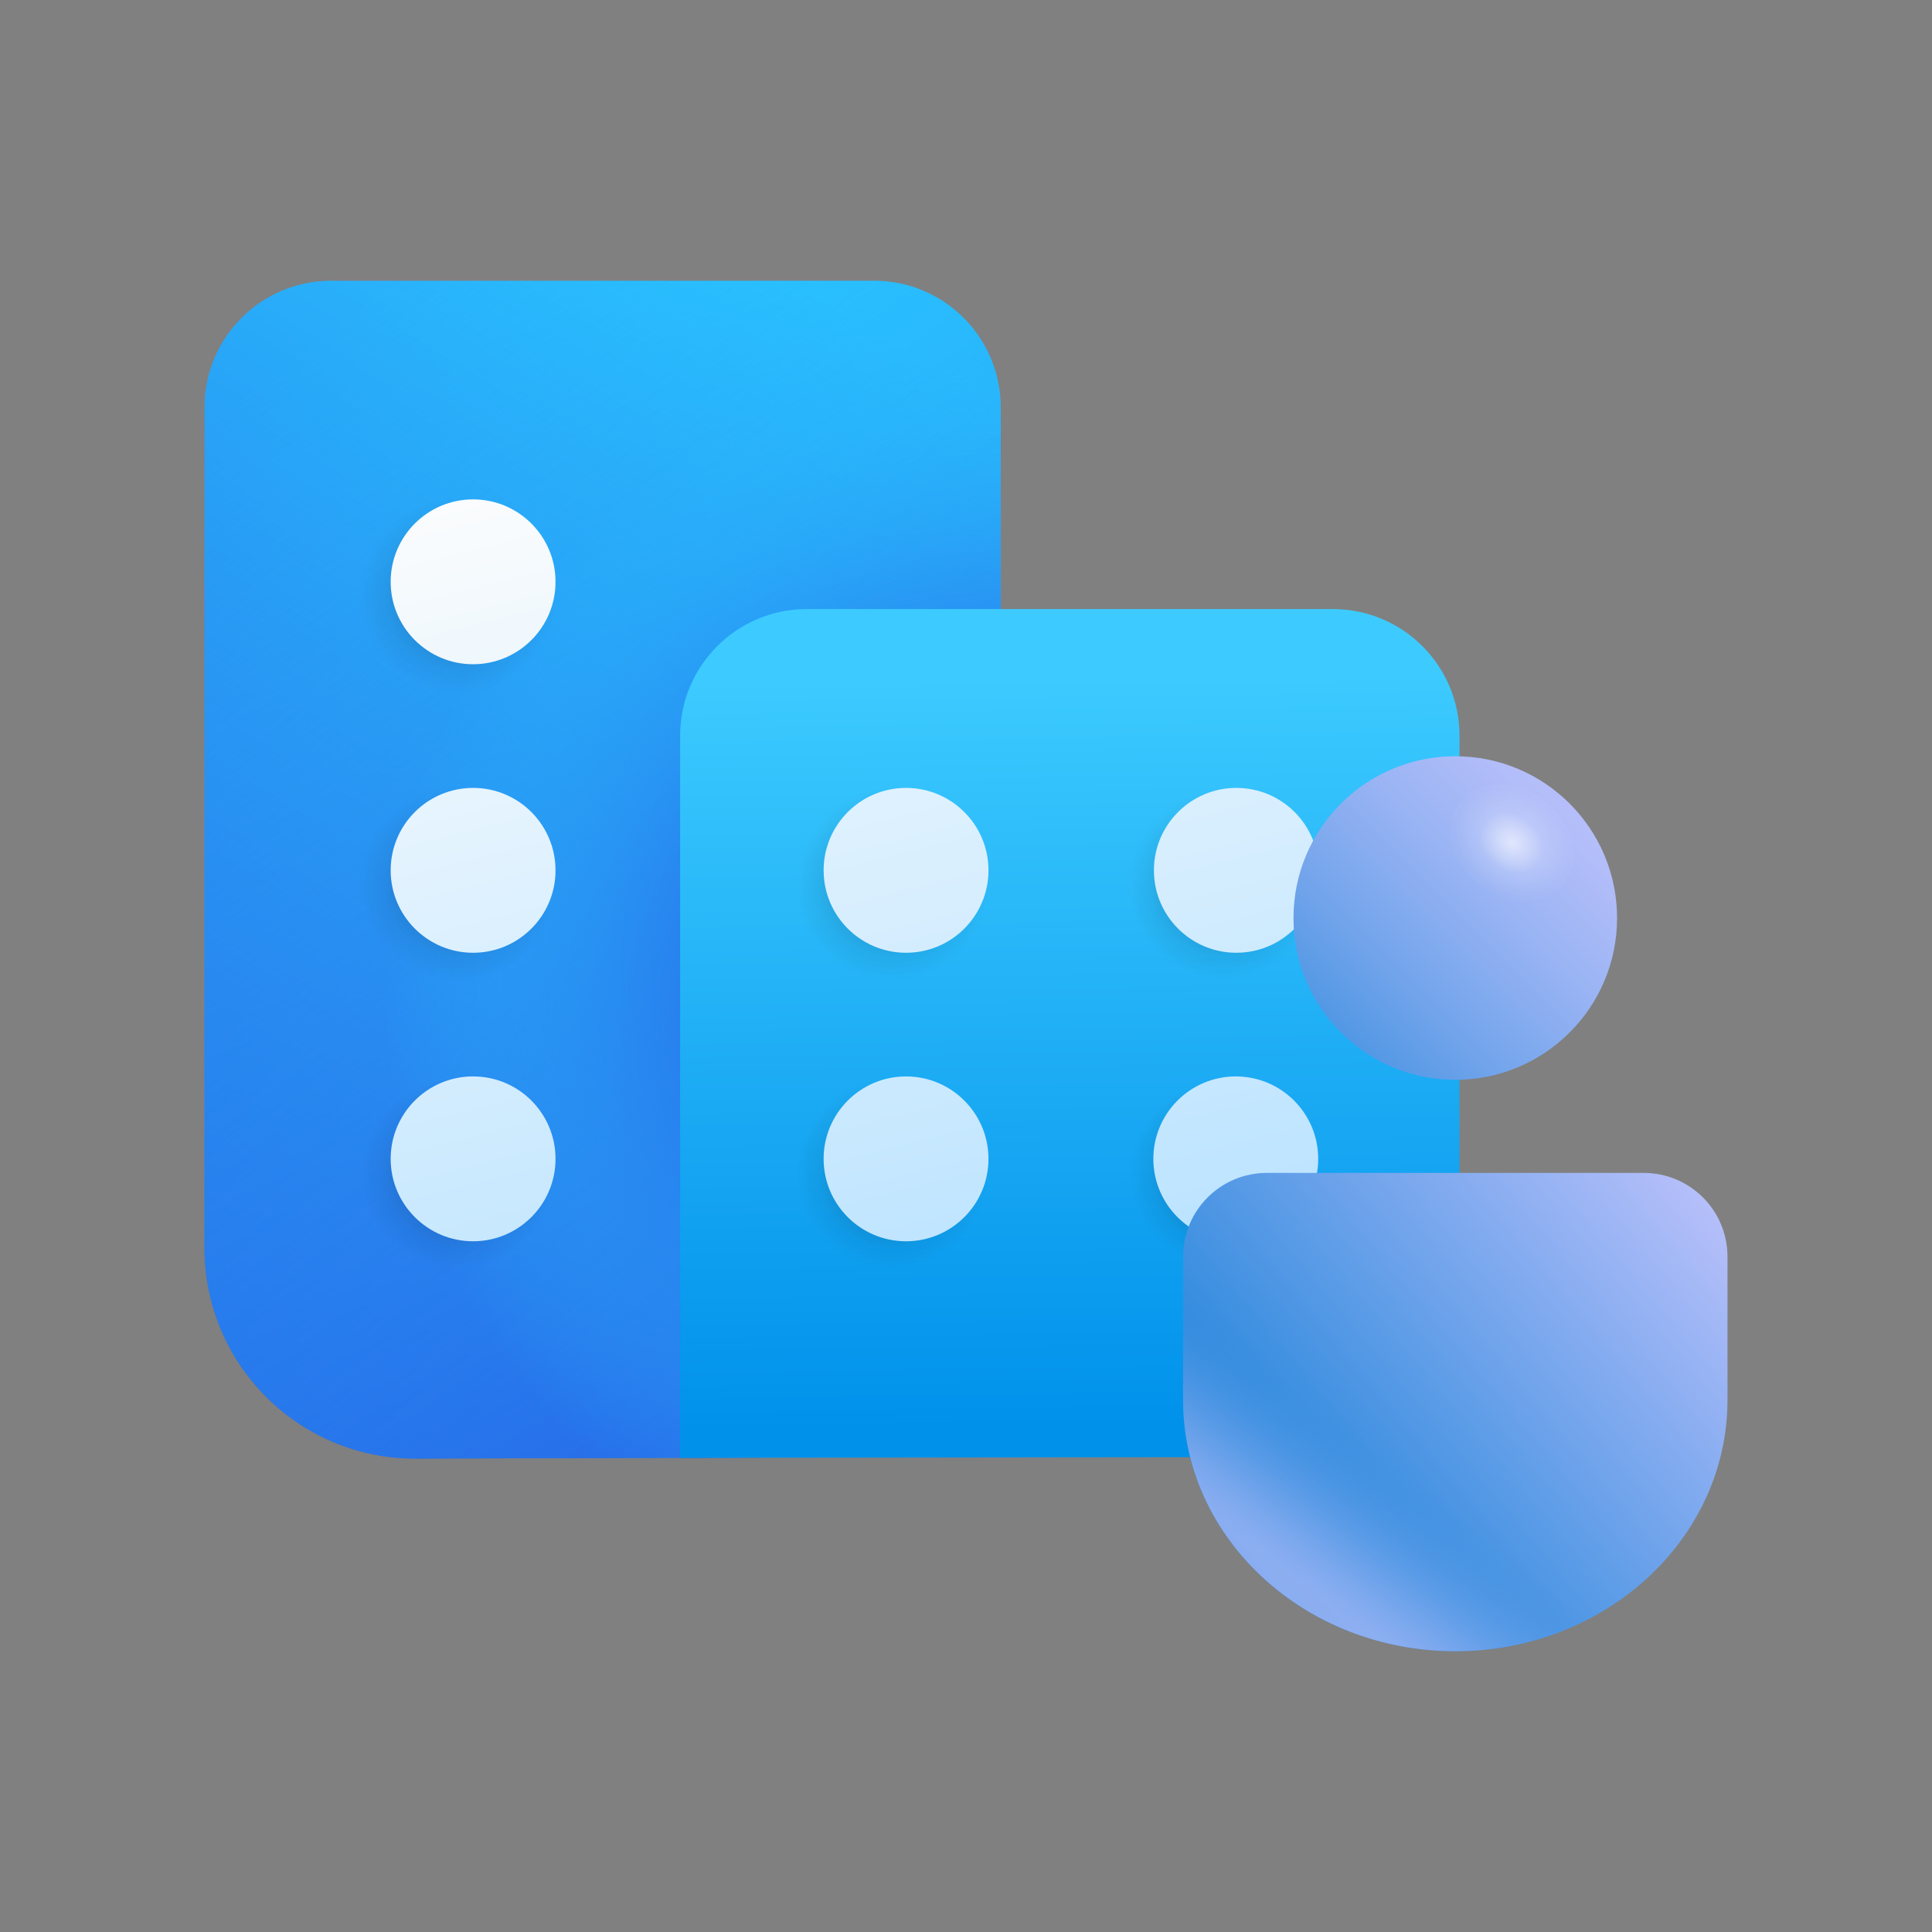
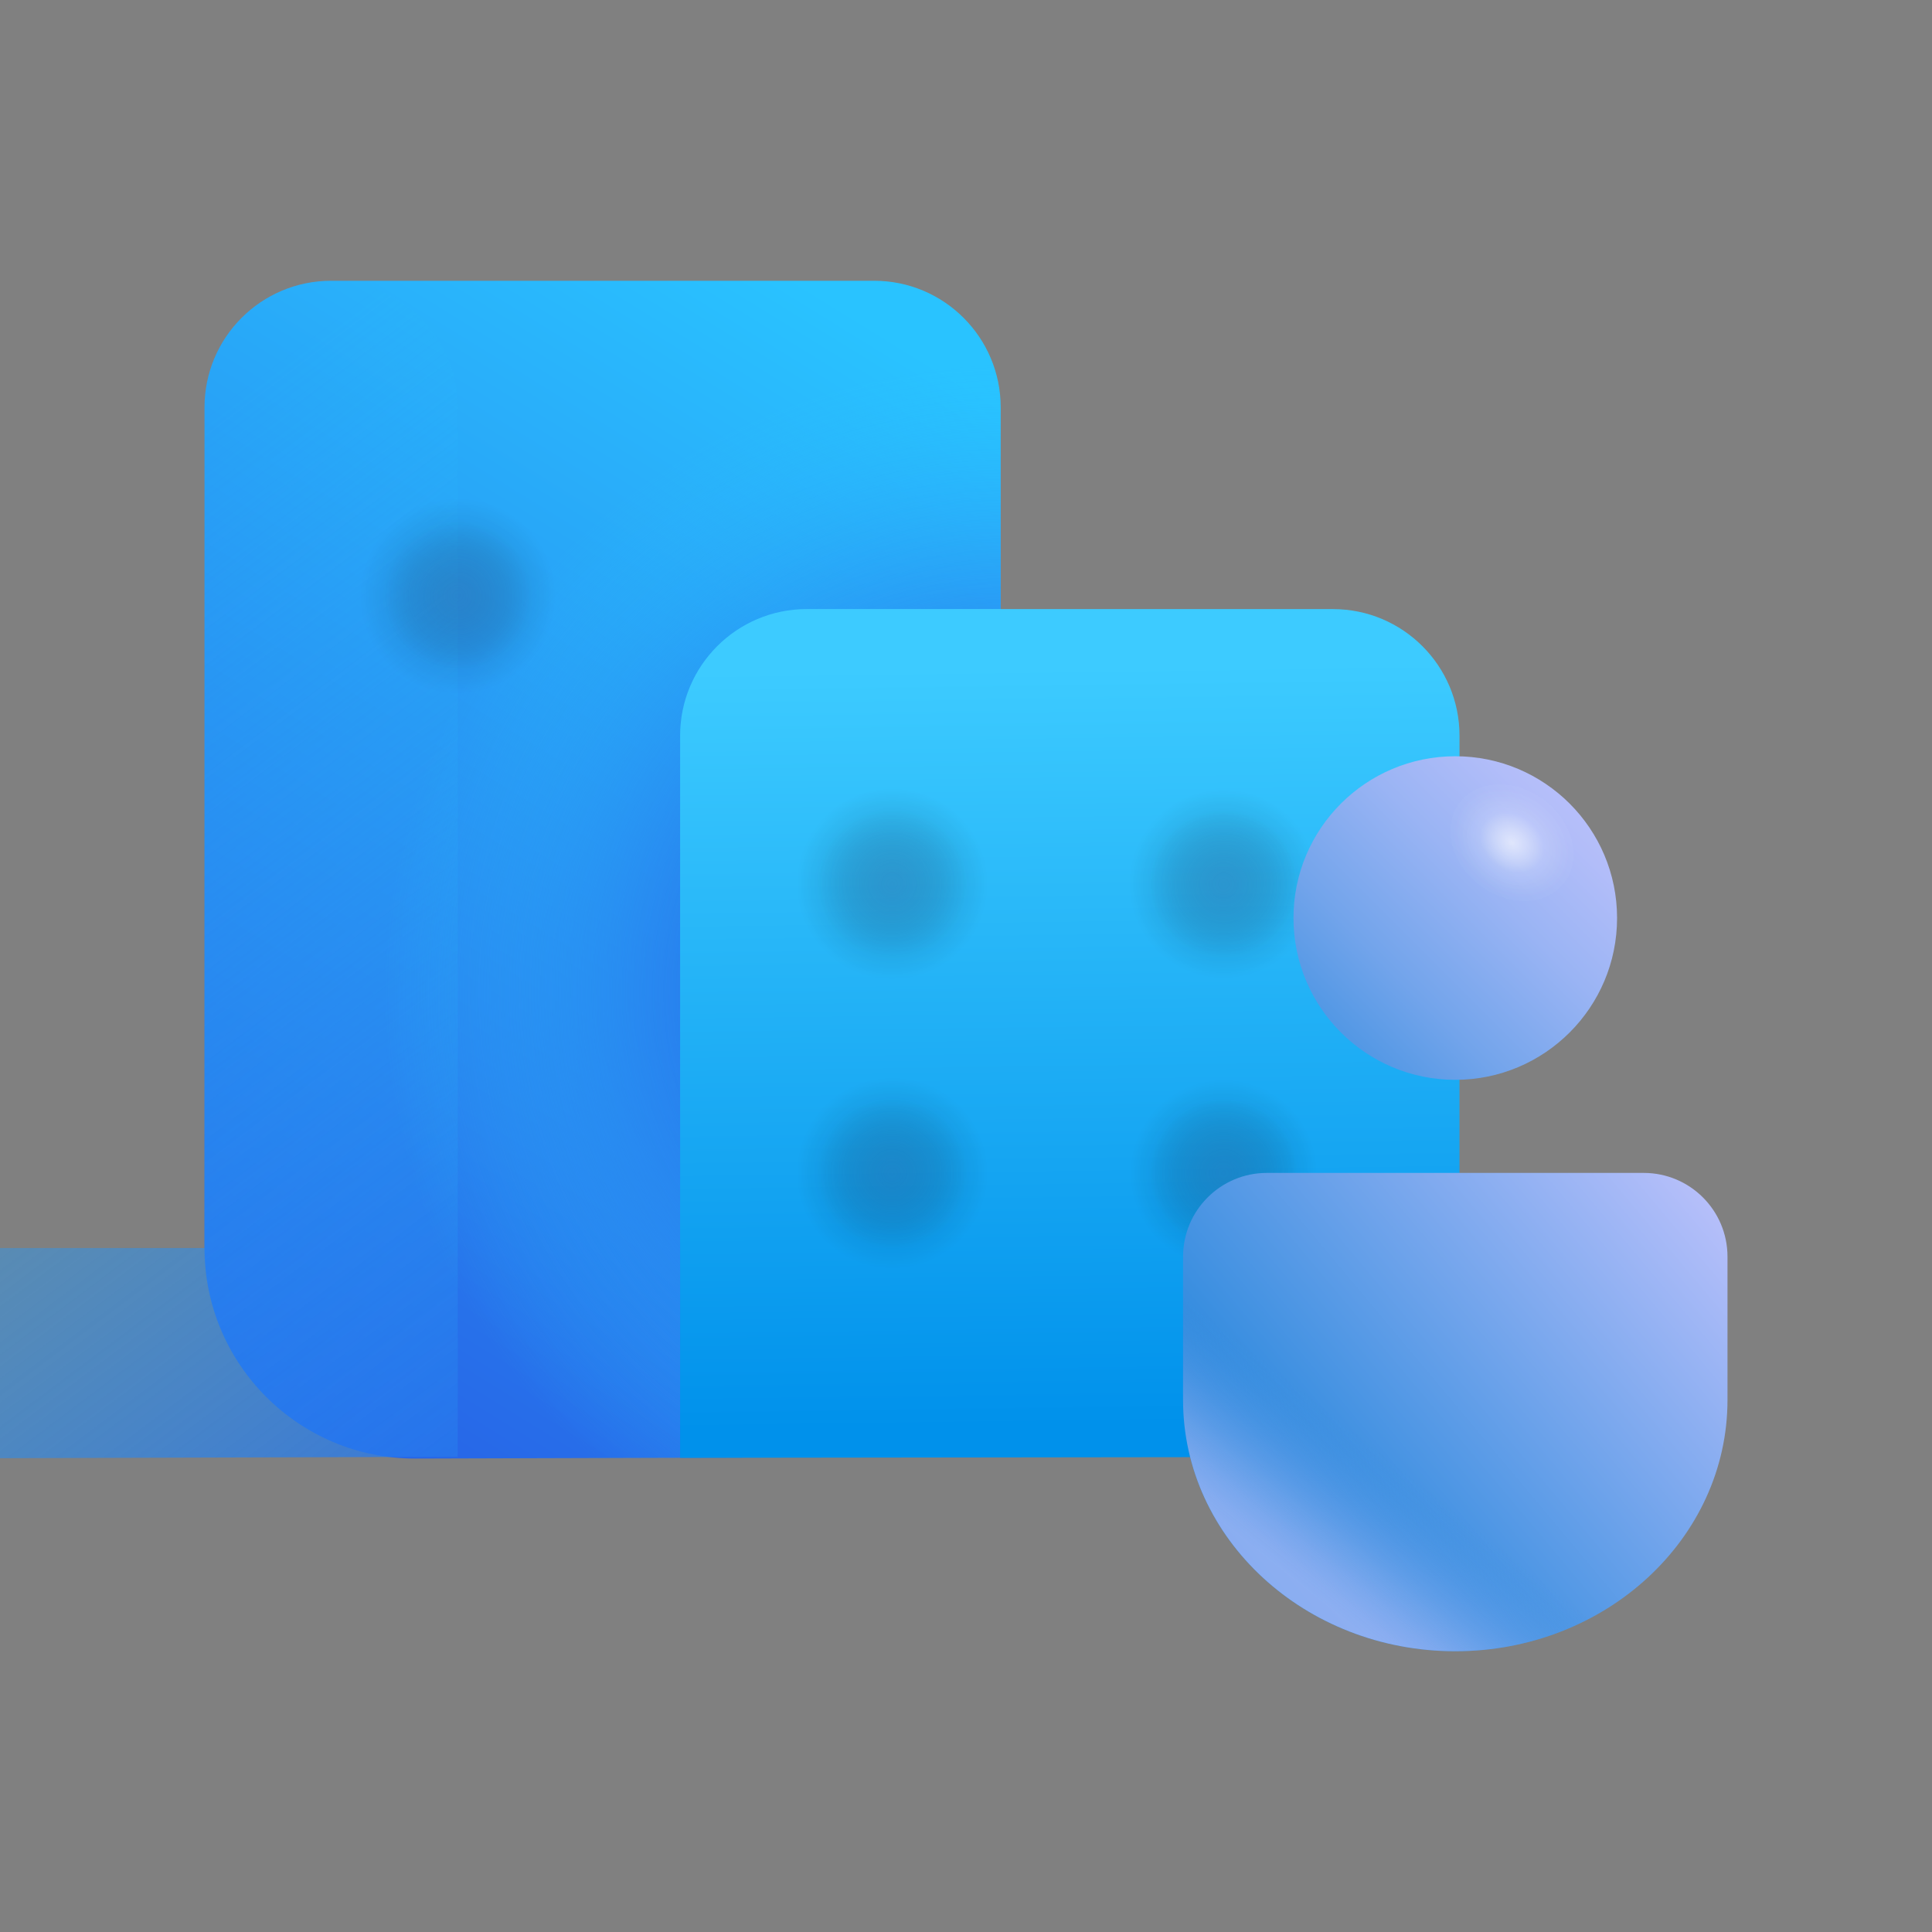
<svg xmlns="http://www.w3.org/2000/svg" xmlns:xlink="http://www.w3.org/1999/xlink" id="Layer_1" viewBox="0 0 1200 1200">
  <rect x="0" y="0" width="1200" height="1200" fill="#808080" stroke="none" />
  <defs>
    <style>.cls-1{fill:url(#linear-gradient-2);}.cls-2{fill:url(#radial-gradient-3);}.cls-2,.cls-3,.cls-4,.cls-5,.cls-6,.cls-7,.cls-8,.cls-9,.cls-10{isolation:isolate;}.cls-2,.cls-3,.cls-4,.cls-5,.cls-7,.cls-8,.cls-10{opacity:.3;}.cls-3{fill:url(#radial-gradient-4);}.cls-11{fill:url(#linear-gradient-4);}.cls-12{fill:url(#radial-gradient);}.cls-13{fill:url(#linear-gradient-3);}.cls-14{fill:url(#linear-gradient-5);}.cls-4{fill:url(#radial-gradient-6);}.cls-5{fill:url(#radial-gradient-5);}.cls-6{fill:url(#radial-gradient-9);opacity:.5;}.cls-7{fill:url(#radial-gradient-8);}.cls-8{fill:url(#radial-gradient-2);}.cls-15{fill:url(#linear-gradient-6);}.cls-9{fill:url(#linear-gradient-7);opacity:.7;}.cls-10{fill:url(#radial-gradient-7);}.cls-16{fill:url(#linear-gradient);}</style>
    <linearGradient id="linear-gradient" x1="-831.265" y1="10457.82" x2="-432.06" y2="9810.336" gradientTransform="translate(-247.19 10685.334) rotate(-180)" gradientUnits="userSpaceOnUse">
      <stop offset="0" stop-color="#29c3ff" />
      <stop offset="1" stop-color="#2764e7" />
    </linearGradient>
    <linearGradient id="linear-gradient-2" x1="-404.976" y1="10450.069" x2="-862.497" y2="9842.396" gradientTransform="translate(-247.19 10685.334) rotate(-180)" gradientUnits="userSpaceOnUse">
      <stop offset="0" stop-color="#29c3ff" stop-opacity="0" />
      <stop offset="1" stop-color="#2764e7" />
    </linearGradient>
    <radialGradient id="radial-gradient" cx="626.968" cy="586.949" fx="626.968" fy="586.949" r="389.042" gradientTransform="translate(0 1202.504) scale(1 -1)" gradientUnits="userSpaceOnUse">
      <stop offset=".35" stop-color="#2764e7" />
      <stop offset="1" stop-color="#29c3ff" stop-opacity="0" />
    </radialGradient>
    <linearGradient id="linear-gradient-3" x1="-914.375" y1="9799.259" x2="-908.158" y2="10271.617" gradientTransform="translate(-247.19 10685.334) rotate(-180)" gradientUnits="userSpaceOnUse">
      <stop offset="0" stop-color="#0091eb" />
      <stop offset="1" stop-color="#3dcbff" />
    </linearGradient>
    <radialGradient id="radial-gradient-2" cx="759.989" cy="653.523" fx="759.989" fy="653.523" r="68.353" gradientTransform="translate(0 1202.504) scale(1 -1)" gradientUnits="userSpaceOnUse">
      <stop offset="0" stop-color="#2a416e" />
      <stop offset=".1" stop-color="#273d67" stop-opacity=".95" />
      <stop offset=".25" stop-color="#203356" stop-opacity=".8" />
      <stop offset=".44" stop-color="#16223a" stop-opacity=".56" />
      <stop offset=".62" stop-color="#090f19" stop-opacity=".27" />
      <stop offset=".67" stop-color="#05090f" stop-opacity=".17" />
      <stop offset=".86" stop-color="#000" stop-opacity="0" />
    </radialGradient>
    <radialGradient id="radial-gradient-3" cx="759.989" cy="473.868" fx="759.989" fy="473.868" r="68.353" gradientTransform="translate(0 1202.504) scale(1 -1)" gradientUnits="userSpaceOnUse">
      <stop offset="0" stop-color="#2a416e" />
      <stop offset=".1" stop-color="#273d67" stop-opacity=".95" />
      <stop offset=".25" stop-color="#203356" stop-opacity=".8" />
      <stop offset=".44" stop-color="#16223a" stop-opacity=".56" />
      <stop offset=".62" stop-color="#090f19" stop-opacity=".27" />
      <stop offset=".67" stop-color="#05090f" stop-opacity=".17" />
      <stop offset=".85" stop-color="#000" stop-opacity="0" />
    </radialGradient>
    <radialGradient id="radial-gradient-4" cx="554.187" cy="653.523" fx="554.187" fy="653.523" r="68.353" gradientTransform="translate(0 1202.504) scale(1 -1)" gradientUnits="userSpaceOnUse">
      <stop offset="0" stop-color="#2a416e" />
      <stop offset=".1" stop-color="#273d67" stop-opacity=".95" />
      <stop offset=".25" stop-color="#203356" stop-opacity=".8" />
      <stop offset=".44" stop-color="#16223a" stop-opacity=".56" />
      <stop offset=".62" stop-color="#090f19" stop-opacity=".27" />
      <stop offset=".68" stop-color="#05090f" stop-opacity=".17" />
      <stop offset=".87" stop-color="#000" stop-opacity="0" />
    </radialGradient>
    <radialGradient id="radial-gradient-5" cy="473.868" fy="473.868" r="68.353" xlink:href="#radial-gradient-4" />
    <radialGradient id="radial-gradient-6" cx="284.283" cy="653.523" fx="284.283" fy="653.523" r="68.353" gradientTransform="translate(0 1202.504) scale(1 -1)" gradientUnits="userSpaceOnUse">
      <stop offset="0" stop-color="#2a416e" />
      <stop offset=".1" stop-color="#273d67" stop-opacity=".95" />
      <stop offset=".25" stop-color="#203356" stop-opacity=".8" />
      <stop offset=".44" stop-color="#16223a" stop-opacity=".56" />
      <stop offset=".62" stop-color="#090f19" stop-opacity=".27" />
      <stop offset=".68" stop-color="#05090f" stop-opacity=".17" />
      <stop offset=".89" stop-color="#000" stop-opacity="0" />
    </radialGradient>
    <radialGradient id="radial-gradient-7" cx="284.283" cy="473.868" fx="284.283" fy="473.868" r="68.353" xlink:href="#radial-gradient-4" />
    <radialGradient id="radial-gradient-8" cy="832.335" fy="832.335" r="68.353" xlink:href="#radial-gradient-6" />
    <linearGradient id="linear-gradient-4" x1="435.454" y1="10436.841" x2="593.407" y2="9805.046" gradientTransform="translate(0 10685.334) scale(1 -1)" gradientUnits="userSpaceOnUse">
      <stop offset="0" stop-color="#fdfdfd" />
      <stop offset="1" stop-color="#b3e0ff" />
    </linearGradient>
    <linearGradient id="linear-gradient-5" x1="451.74" y1="-3794.769" x2="190.92" y2="-4055.589" gradientTransform="translate(539.01 -3311.406) scale(1 -1)" gradientUnits="userSpaceOnUse">
      <stop offset="0" stop-color="#bbc1fb" />
      <stop offset=".1" stop-color="#b2bdf9" />
      <stop offset=".26" stop-color="#9ab4f4" />
      <stop offset=".47" stop-color="#72a4eb" />
      <stop offset=".7" stop-color="#3c8fe0" />
      <stop offset=".94" stop-color="#0078d4" />
    </linearGradient>
    <linearGradient id="linear-gradient-6" x1="560.637" y1="-3994.649" x2="189.21" y2="-4306.218" gradientTransform="translate(539.01 -3311.406) scale(1 -1)" gradientUnits="userSpaceOnUse">
      <stop offset=".12" stop-color="#bbc1fb" />
      <stop offset="1" stop-color="#0078d4" />
    </linearGradient>
    <linearGradient id="linear-gradient-7" x1="258.32" y1="-4287.204" x2="468.528" y2="-4022.327" gradientTransform="translate(539.01 -3311.406) scale(1 -1)" gradientUnits="userSpaceOnUse">
      <stop offset="0" stop-color="#bbc1fb" />
      <stop offset=".025" stop-color="#b7bffa" stop-opacity=".971" />
      <stop offset=".061" stop-color="#adbbf8" stop-opacity=".892" />
      <stop offset=".105" stop-color="#9cb5f4" stop-opacity=".761" />
      <stop offset=".155" stop-color="#84abf0" stop-opacity=".58" />
      <stop offset=".21" stop-color="#66a0ea" stop-opacity=".347" />
      <stop offset=".267" stop-color="#4292e2" stop-opacity=".068" />
      <stop offset=".28" stop-color="#3a8fe1" stop-opacity="0" />
    </linearGradient>
    <radialGradient id="radial-gradient-9" cx="425.746" cy="277.92" fx="425.746" fy="277.92" r="40.009" gradientTransform="translate(544.721 840.969) scale(.926 -1.143)" gradientUnits="userSpaceOnUse">
      <stop offset="0" stop-color="#fff" stop-opacity=".8" />
      <stop offset=".464" stop-color="#fff" stop-opacity=".18" />
      <stop offset=".764" stop-color="#fff" stop-opacity=".051" />
      <stop offset=".933" stop-color="#fff" stop-opacity="0" />
    </radialGradient>
  </defs>
  <path class="cls-16" d="M127.021,775.161V253.031c0-43.429,35.206-78.643,78.643-78.643h337.237c43.429,0,78.643,35.206,78.643,78.643v651.819l-363.35,1.088c-72.385.219-131.173-58.401-131.173-130.785h0l0.0.008Z" />
-   <path class="cls-1" d="M127.021,775.161V253.031c0-43.429,35.206-78.643,78.643-78.643h337.237c43.429,0,78.643,35.206,78.643,78.643v651.819l-363.35,1.088c-72.385.219-131.173-58.401-131.173-130.785h0l0.0.008Z" />
+   <path class="cls-1" d="M127.021,775.161V253.031c0-43.429,35.206-78.643,78.643-78.643c43.429,0,78.643,35.206,78.643,78.643v651.819l-363.35,1.088c-72.385.219-131.173-58.401-131.173-130.785h0l0.0.008Z" />
  <path class="cls-12" d="M422.44,456.961c0-43.429,35.206-78.643,78.643-78.643h120.462v-125.286c0-43.429-35.206-78.643-78.643-78.643H205.665c-43.429,0-78.643,35.206-78.643,78.643v522.121h0c0,72.385,58.789,130.996,131.173,130.786l164.245-.489v-448.488Z" />
  <path class="cls-13" d="M422.44,905.482v-448.522c0-43.429,35.206-78.643,78.643-78.643h326.803c43.429,0,78.643,35.206,78.643,78.643v317.272c0,72.166-58.451,130.693-130.617,130.785l-353.473.455h0l-0.0.008Z" />
  <circle class="cls-8" cx="758.471" cy="548.736" r="65.966" />
  <circle class="cls-2" cx="758.471" cy="728.391" r="65.966" />
  <circle class="cls-3" cx="552.669" cy="548.736" r="65.966" />
  <circle class="cls-5" cx="552.669" cy="728.391" r="65.966" />
-   <circle class="cls-4" cx="282.765" cy="548.736" r="65.966" />
-   <circle class="cls-10" cx="282.765" cy="728.391" r="65.966" />
  <circle class="cls-7" cx="282.765" cy="369.925" r="65.966" />
-   <path class="cls-11" d="M345.045,361.372c0,28.281-22.925,51.197-51.197,51.197s-51.197-22.925-51.197-51.197,22.925-51.197,51.197-51.197,51.197,22.925,51.197,51.197ZM293.848,591.778c28.281,0,51.197-22.925,51.197-51.197s-22.925-51.197-51.197-51.197-51.197,22.925-51.197,51.197,22.925,51.197,51.197,51.197ZM345.045,719.78c0,28.281-22.925,51.197-51.197,51.197s-51.197-22.925-51.197-51.197,22.925-51.197,51.197-51.197,51.197,22.925,51.197,51.197ZM613.962,540.58c0,28.281-22.925,51.197-51.197,51.197s-51.197-22.925-51.197-51.197,22.925-51.197,51.197-51.197,51.197,22.925,51.197,51.197ZM562.757,770.986c28.281,0,51.197-22.925,51.197-51.197s-22.925-51.197-51.197-51.197-51.197,22.925-51.197,51.197,22.925,51.197,51.197,51.197ZM818.761,719.78c0,28.281-22.925,51.197-51.197,51.197s-51.197-22.925-51.197-51.197,22.925-51.197,51.197-51.197,51.197,22.925,51.197,51.197ZM819.107,540.58c0,28.281-22.925,51.197-51.197,51.197s-51.197-22.925-51.197-51.197,22.925-51.197,51.197-51.197,51.197,22.925,51.197,51.197Z" />
  <path class="cls-14" d="M1004.393,570.21c0,55.504-44.986,100.491-100.491,100.491s-100.491-44.987-100.491-100.491,44.987-100.491,100.491-100.491c55.504,0,100.491,44.987,100.491,100.491Z" />
  <path class="cls-15" d="M1072.979,780.544c0-28.726-23.296-52.021-52.021-52.021h-234.11c-28.726,0-52.021,23.296-52.021,52.021v88.985c0,86.196,75.698,156.083,169.076,156.083s169.076-69.877,169.076-156.083v-88.985h0Z" />
  <path class="cls-9" d="M1072.979,780.544c0-28.726-23.296-52.021-52.021-52.021h-234.11c-28.726,0-52.021,23.296-52.021,52.021v88.985c0,86.196,75.698,156.083,169.076,156.083s169.076-69.877,169.076-156.083v-88.985h0Z" />
  <ellipse class="cls-6" cx="939.134" cy="523.203" rx="36.232" ry="46.75" transform="translate(-47.077 951.107) rotate(-52.578)" />
  <ellipse class="cls-6" cx="939.134" cy="523.203" rx="36.232" ry="46.75" transform="translate(-47.077 951.107) rotate(-52.578)" />
</svg>